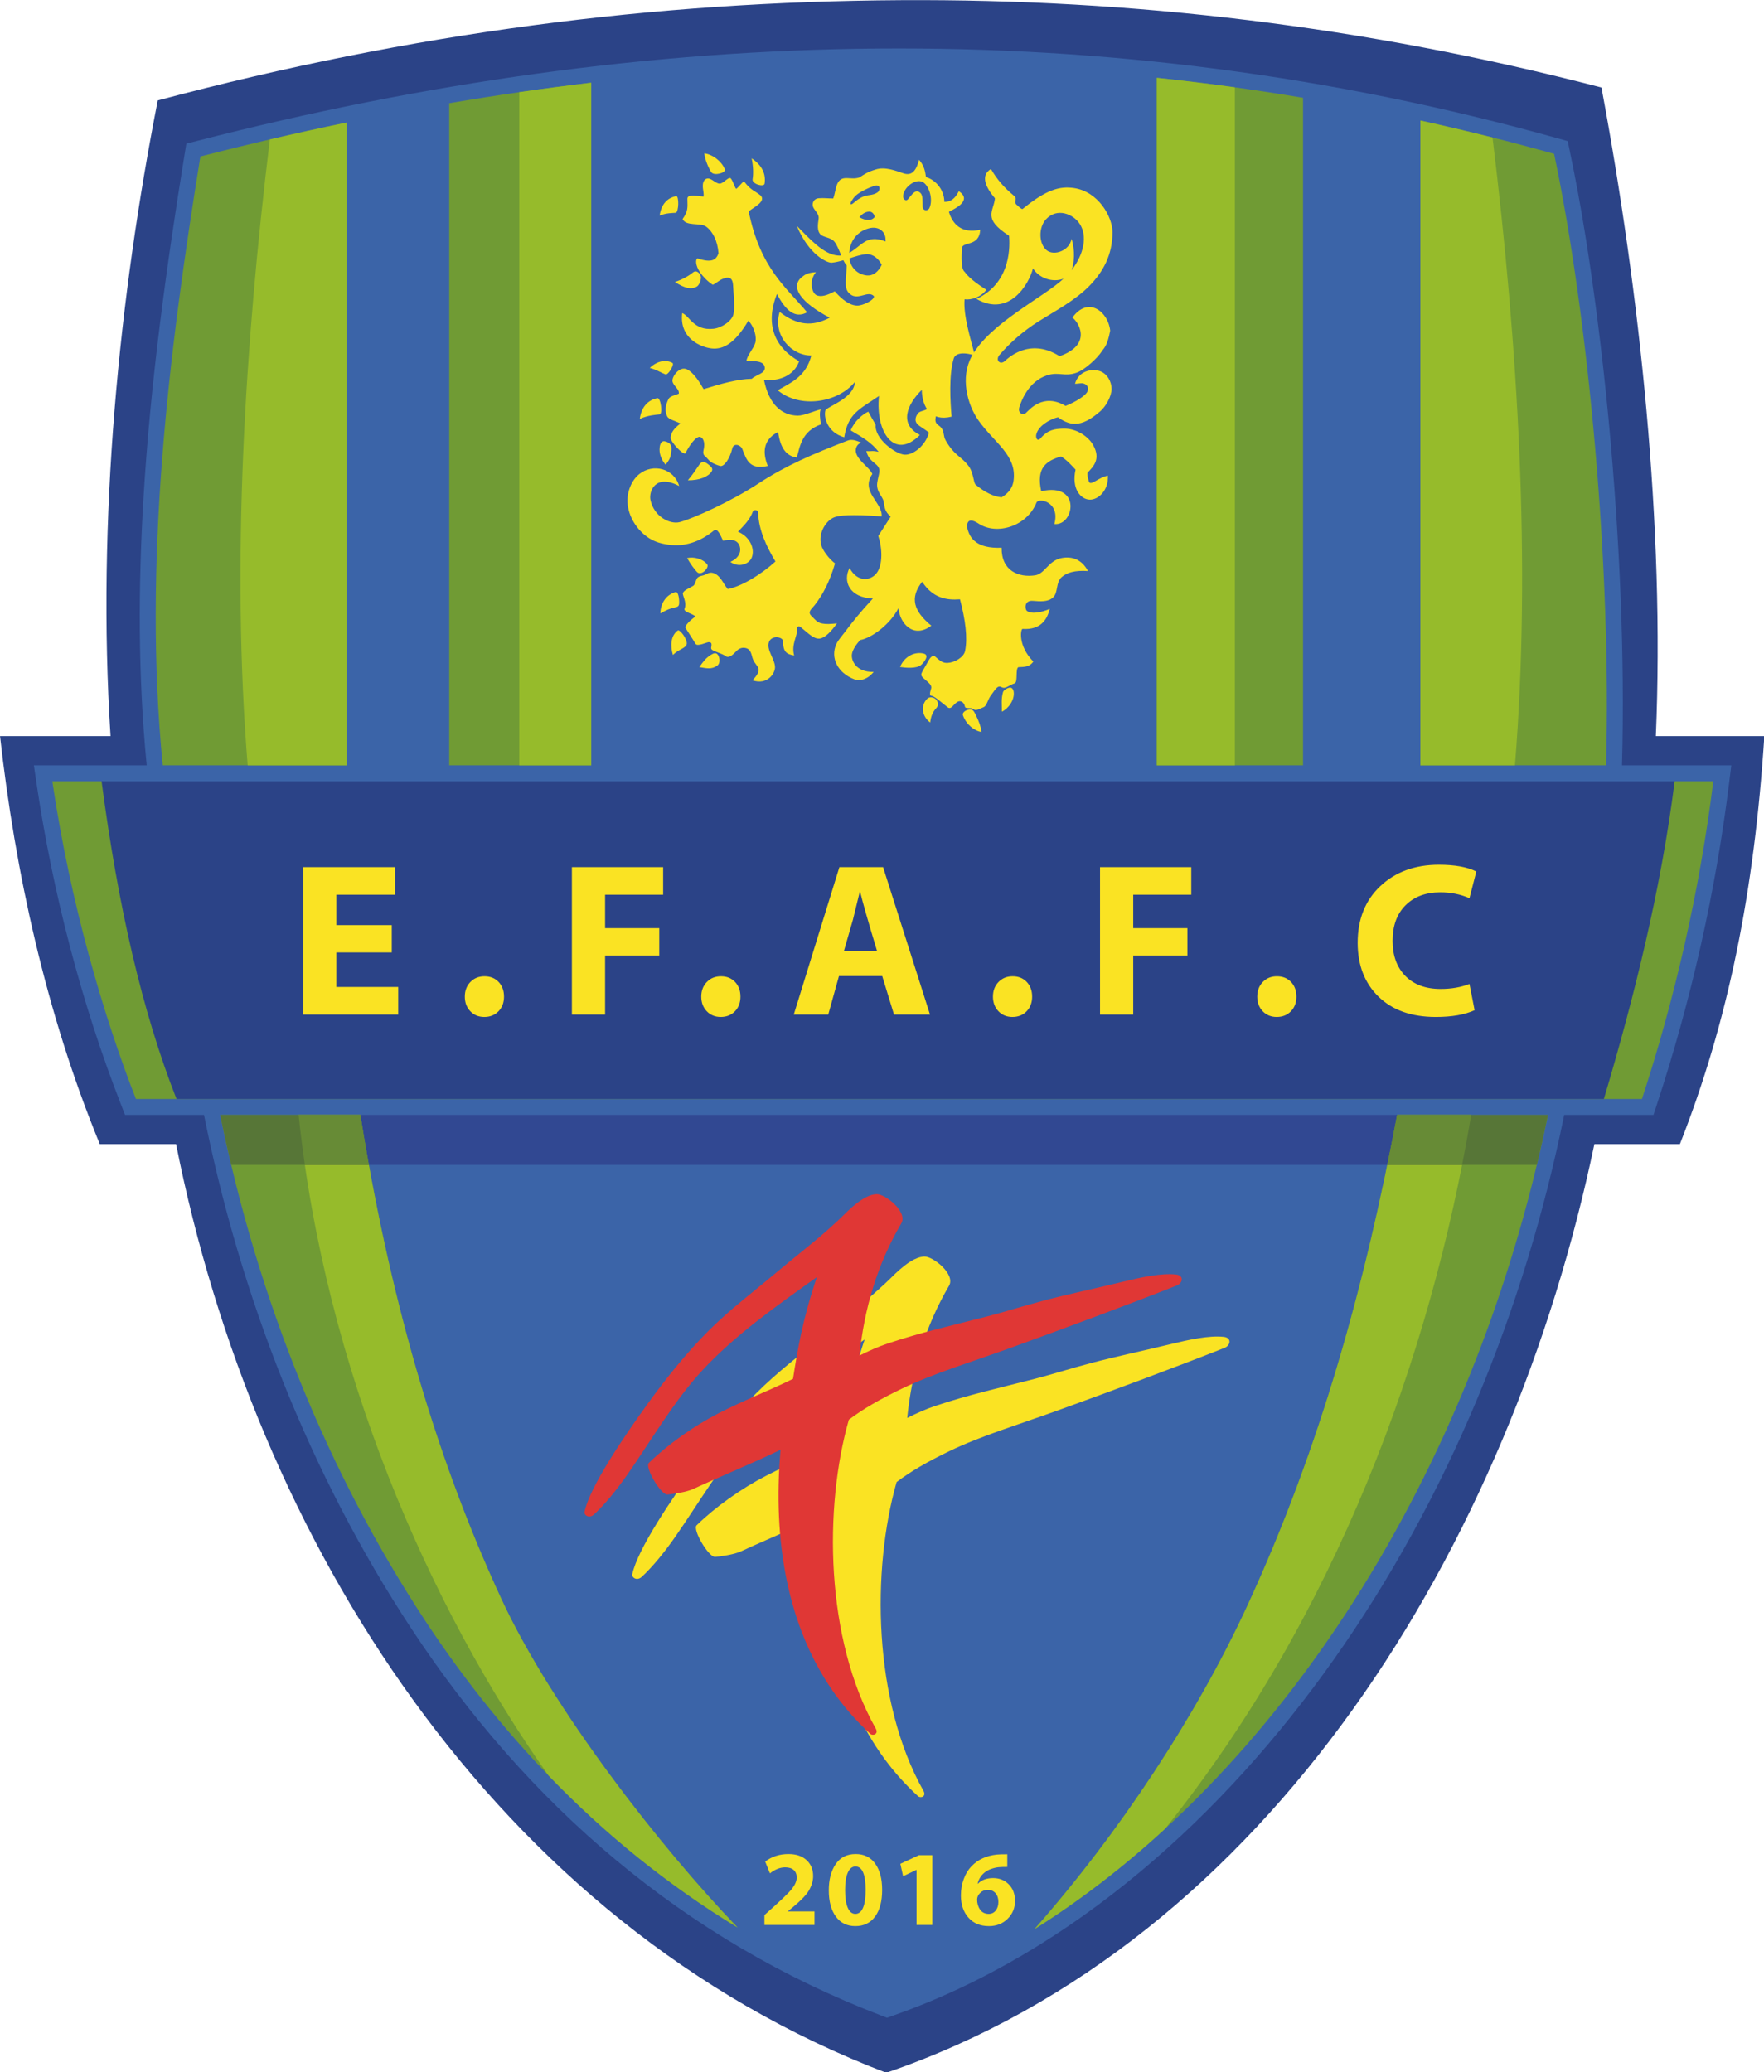
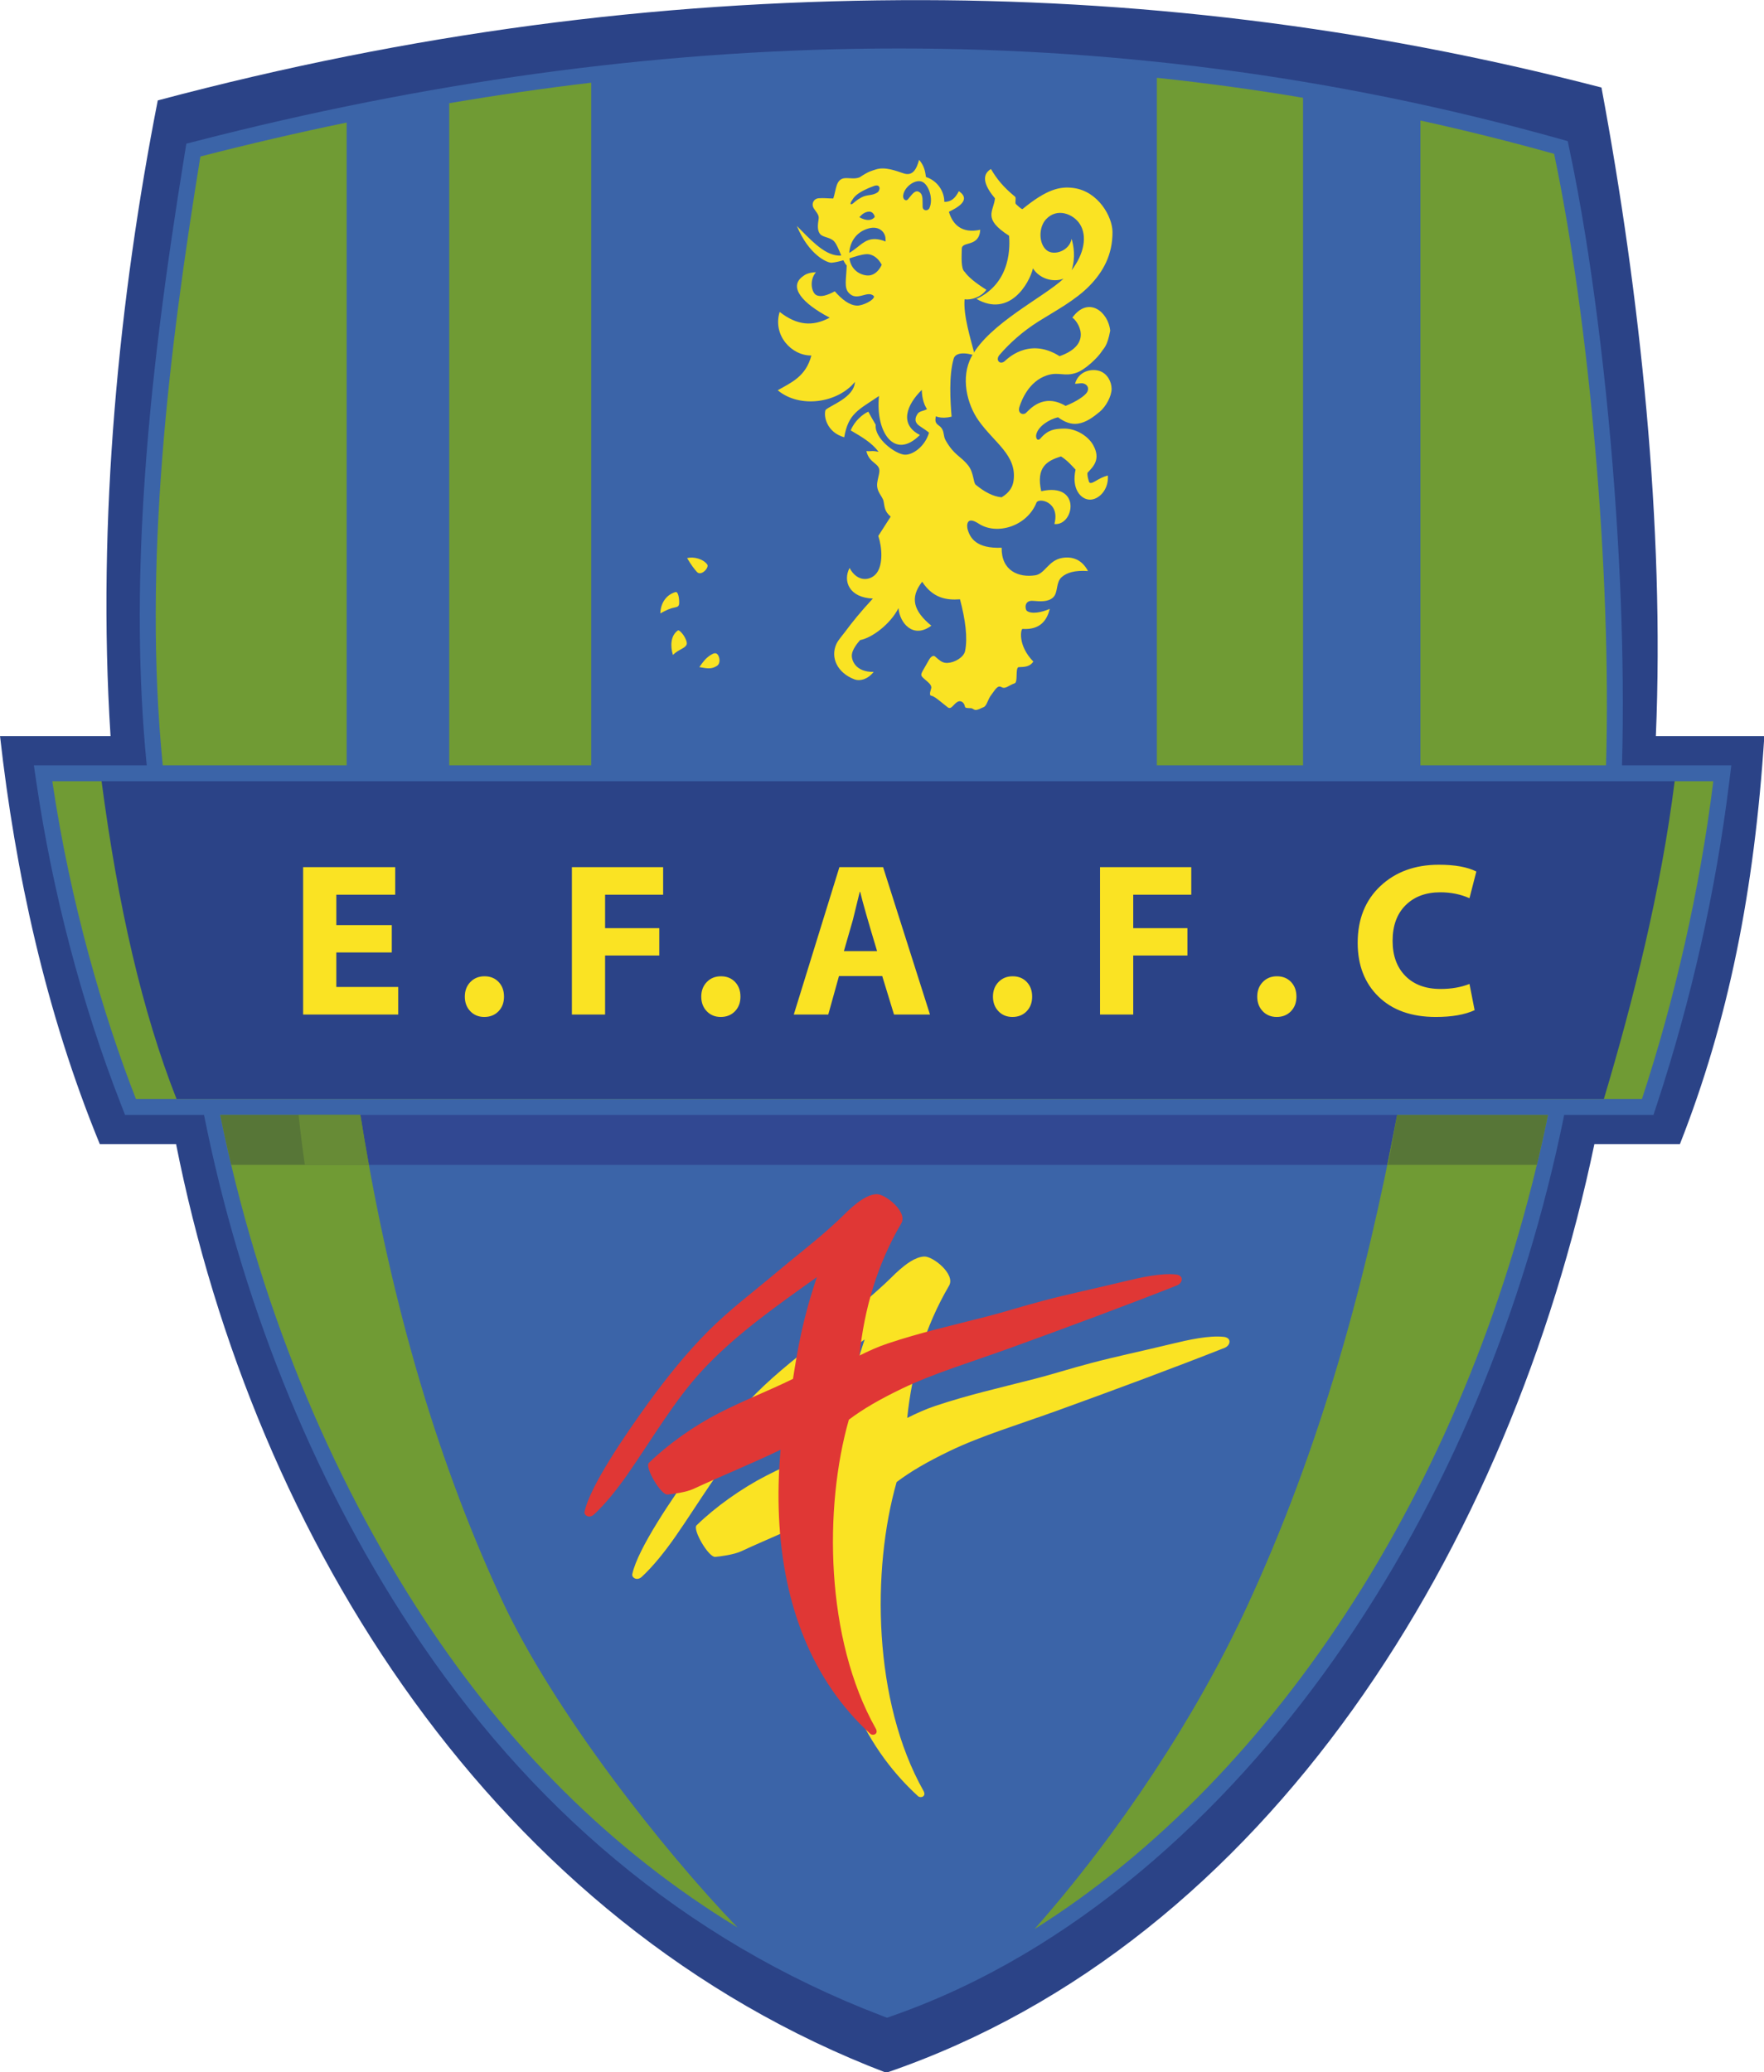
<svg xmlns="http://www.w3.org/2000/svg" viewBox="0 0 476.8 560" height="300" width="255.429" style="fill-rule:evenodd">
  <g transform="matrix(.988 0 0 .988 -55.615 -135.798)">
    <g>
      <g>
        <path style="fill:#2b4387;stroke:none" d="m 494.418,161.389 c 10.577,56.72 17.318,120.002 14.876,177.409 l 29.681,0 c -2.732,42.443 -9.844,77.923 -23.098,111.6 l -23.399,0 C 469.598,559.914 403.698,668.525 298.744,704.41 191.683,663.487 126.021,558.952 104.461,450.398 l -20.865,0 C 68.811,414.467 60.437,375.784 56.3,338.798 l 30.232,0 c -3.792,-59.484 2.407,-120.365 12.921,-173.885 69.942,-18.592 135.954,-27.03 203.22,-27.421 63.188,-0.367 126.824,7.028 191.745,23.897 z" />
        <path style="fill:#3b64a8;stroke:none" d="m 110.026,176.04 c 124.115,-31.938 248.694,-35.332 372.611,-0.703 l 2.546,0.712 0.544,2.587 c 3.22,15.318 5.633,30.894 7.618,46.418 2.249,17.597 3.932,35.292 5.104,52.993 1.008,15.209 1.639,30.461 1.779,45.703 0.07,7.667 0.021,15.354 -0.201,23.034 l 29.913,0 -0.606,4.891 c -3.673,29.649 -10.381,59.359 -19.707,87.742 l -0.984,2.996 -24.42,0 c -10.778,53.087 -31.829,104.798 -63.029,148.959 -29.891,42.31 -71.192,80.115 -120.737,97.461 l -1.505,0.527 -1.489,-0.569 C 243.294,668.088 200.539,631.098 168.826,582.921 140.998,540.646 122.038,492.093 112.104,442.413 l -21.601,0 -1.082,-2.772 C 78.542,411.773 70.66,381.346 66.291,351.776 l -0.738,-4.992 30.876,0 c -2.394,-24.39 -2.338,-49.078 -0.861,-73.454 1.905,-31.438 6.201,-62.697 11.244,-93.77 l 0.456,-2.811 2.758,-0.709 z" />
      </g>
      <g>
        <g>
          <path style="fill:#709b34;stroke:none" d="M111.111 180.258c13.478-3.468 26.815-6.561 40.014-9.289l0 175.815-50.312 0c-5.475-55.214 1.645-113.209 10.298-166.526zM179.188 165.679c13.085-2.229 26.034-4.095 38.849-5.611l0 186.716-38.849 0 0-181.105zM372.777 158.729c13.488 1.425 26.819 3.251 39.996 5.465l0 182.59-39.996 0 0-188.055zM444.88 170.411c12.329 2.706 24.522 5.75 36.584 9.121 9.418 44.809 15.767 113.543 14.198 167.252l-50.782 0 0-176.373zM479.777 442.413c-20.349 99.228-74.529 181.293-140.463 222.697 23.438-26.576 44.27-58.348 57.978-87.915 20.321-43.83 32.612-88.999 41.22-134.782l41.265 0zM258.069 664.678C223.222 643.495 194.881 614.581 172.464 580.526 145.951 540.249 126.727 492.781 116.546 442.413l38.332 0c7.531 47.117 19.682 91.656 38.606 132.46 14.027 30.249 43.915 68.376 64.585 89.805z" />
        </g>
        <g>
-           <path style="fill:#96bb2b;stroke:none" d="m198.355 346.784 0-184.126c6.595-.955 13.156-1.818 19.682-2.59l0 186.716-19.682 0zM394.125 161.335l0 185.449-21.348 0 0-188.055c7.16.757 14.276 1.626 21.348 2.606zM130.115 175.594c7.042-1.644 14.045-3.186 21.01-4.625l0 175.815-27.08 0c-4.472-55.27-.822-114.67 6.07-171.19zm7.868 266.819c7.211 69.083 35.471 134.237 68.361 180.69 15.336 15.913 32.545 29.915 51.725 41.575-20.67-21.429-50.558-59.556-64.585-89.805-18.924-40.804-31.075-85.343-38.606-132.46l-16.895 0zM464.615 175.058c6.934 56.681 10.622 116.281 6.136 171.726l-25.871 0 0-176.373c6.617 1.453 13.195 3.002 19.735 4.647zm-5.831 267.355c-11.061 66.092-37.126 137.121-83.745 195.253-11.398 10.476-23.354 19.676-35.725 27.444 23.438-26.576 44.27-58.348 57.978-87.915 20.321-43.83 32.612-88.999 41.22-134.782l20.272 0z" />
-         </g>
+           </g>
      </g>
      <g>
        <path d="m 70.6,351.139 454.411,0 c -3.723,30.058 -10.655,59.932 -19.521,86.918 l -412.012,0 C 84.612,415.346 75.525,384.469 70.6,351.139 Z" style="fill:#709b34;stroke:none" />
        <path d="m 84.077,351.139 430.363,0 c -3.724,29.807 -11.375,60.13 -19.368,86.918 l -390.485,0 C 95.229,414.296 88.578,385.339 84.077,351.139 Z" style="fill:#2b4387;stroke:none" />
      </g>
      <g>
        <path style="fill:#314892;stroke:none" d="m 435.825,456.075 -278.617,0 c -0.821,-4.529 -1.598,-9.083 -2.33,-13.662 l 283.634,0 c -0.857,4.561 -1.752,9.115 -2.687,13.662 z" />
        <path style="fill:#577637;stroke:none" d="m 476.736,456.075 -40.911,0 c 0.935,-4.547 1.83,-9.101 2.687,-13.662 l 41.265,0 c -0.942,4.592 -1.957,9.146 -3.041,13.662 z m -319.528,0 -37.661,0 c -1.074,-4.528 -2.075,-9.083 -3.001,-13.662 l 38.332,0 c 0.732,4.579 1.509,9.133 2.33,13.662 z" />
-         <path d="m157.208 456.075-17.518 0c-.658-4.534-1.23-9.089-1.707-13.662l16.895 0c.732 4.579 1.509 9.133 2.33 13.662zM456.292 456.075l-20.467 0c.935-4.547 1.83-9.101 2.687-13.662l20.272 0c-.758 4.533-1.59 9.089-2.492 13.662z" style="fill:#678b36;stroke:none" />
+         <path d="m157.208 456.075-17.518 0c-.658-4.534-1.23-9.089-1.707-13.662l16.895 0c.732 4.579 1.509 9.133 2.33 13.662zM456.292 456.075l-20.467 0c.935-4.547 1.83-9.101 2.687-13.662c-.758 4.533-1.59 9.089-2.492 13.662z" style="fill:#678b36;stroke:none" />
      </g>
    </g>
    <g>
      <g transform="translate(1.137)">
-         <path d="m277.984 663.976-13.7 0 0-2.699c4.229-3.735 6.758-6.155 7.589-7.26.83-1.105 1.245-2.107 1.245-3.007 0-.87-.27-1.554-.816-2.048-.545-.494-1.327-.738-2.341-.738-1.371 0-2.761.547-4.171 1.642l-1.303-3.226c1.815-1.369 3.939-2.054 6.372-2.054 2.085 0 3.731.548 4.938 1.648 1.207 1.1 1.81 2.566 1.81 4.395 0 1.291-.39 2.611-1.177 3.965-.787 1.354-2.694 3.232-5.716 5.627l0 .059 7.27 0 0 3.696zM296.492 654.384c0 3.099-.637 5.524-1.917 7.279-1.279 1.755-3.084 2.635-5.411 2.635-2.298 0-4.084-.88-5.358-2.639-1.275-1.761-1.912-4.146-1.912-7.158 0-2.923.628-5.309 1.883-7.152 1.255-1.844 3.08-2.763 5.474-2.763 2.307 0 4.093.88 5.353 2.64 1.26 1.76 1.888 4.146 1.888 7.158zm-10.137.058c0 2.113.246 3.726.733 4.84.488 1.115 1.178 1.672 2.076 1.672.907 0 1.603-.552 2.085-1.657.483-1.105.724-2.723.724-4.855 0-4.302-.926-6.453-2.78-6.453-.898 0-1.593.552-2.09 1.662-.498 1.11-.748 2.709-.748 4.791zM305.904 663.976l0-15.049-.057 0-3.621 1.731-.753-3.402 5.069-2.347 3.678 0 0 19.067-4.316 0zM330.727 644.645l0 3.461c-.918 0-1.681.025-2.289.074-.608.048-1.279.195-2.018.444-.738.25-1.366.582-1.882.998-.516.415-.932.88-1.246 1.393-.314.514-.54 1.071-.676 1.667l.088 0c1.033-1.017 2.413-1.525 4.141-1.525 1.719 0 3.147.572 4.287 1.716 1.139 1.144 1.709 2.655 1.709 4.532 0 1.936-.676 3.569-2.032 4.899-1.357 1.329-3.056 1.994-5.093 1.994-2.385 0-4.258-.777-5.624-2.327-1.366-1.549-2.052-3.559-2.052-6.033 0-1.623.261-3.133.778-4.527.516-1.393 1.221-2.557 2.119-3.49.898-.934 1.921-1.658 3.065-2.176 1.144-.518 2.418-.856 3.828-1.012.531-.059 1.497-.088 2.897-.088zm-8.255 12.379c0 1.065.275 1.985.82 2.762.546.777 1.332 1.168 2.366 1.168.782 0 1.419-.308 1.906-.919.488-.611.729-1.398.729-2.366 0-.978-.26-1.77-.782-2.376-.521-.606-1.235-.909-2.143-.909-.821 0-1.506.278-2.061.835-.555.558-.835 1.159-.835 1.805z" style="fill:#fae323;stroke:none" />
-       </g>
+         </g>
      <g>
        <path d="m163.475 390.492 0 7.478-15.175 0 0 9.452 16.933 0 0 7.538-26.015 0 0-40.321 25.194 0 0 7.537-16.112 0 0 8.316 15.175 0zM194.176 410.054c0 1.636-.498 2.972-1.504 4.009-1.005 1.037-2.304 1.555-3.886 1.555-1.563 0-2.842-.529-3.838-1.575-.996-1.048-1.494-2.373-1.494-3.989 0-1.615.508-2.951 1.523-3.998 1.016-1.047 2.305-1.565 3.867-1.565 1.582 0 2.871.518 3.858 1.555.986 1.037 1.474 2.373 1.474 4.008zM212.75 414.96l0-40.321 24.96 0 0 7.537-15.879 0 0 9.153 14.824 0 0 7.478-14.824 0 0 16.153-9.081 0zM258.862 410.054c0 1.636-.498 2.972-1.504 4.009-1.006 1.037-2.305 1.555-3.887 1.555-1.562 0-2.841-.529-3.837-1.575-.996-1.048-1.494-2.373-1.494-3.989 0-1.615.507-2.951 1.523-3.998 1.016-1.047 2.304-1.565 3.867-1.565 1.582 0 2.871.518 3.857 1.555.986 1.037 1.475 2.373 1.475 4.008zM297.649 404.431l-11.835 0-2.93 10.529-9.433 0 12.48-40.321 11.953 0 12.831 40.321-9.843 0-3.223-10.529zm-10.488-6.82 9.082 0c-2.383-7.877-3.926-13.281-4.629-16.212l-.117 0-1.875 7.657-2.461 8.555zM338.664 410.054c0 1.636-.499 2.972-1.505 4.009-1.005 1.037-2.304 1.555-3.886 1.555-1.563 0-2.841-.529-3.838-1.575-.996-1.048-1.494-2.373-1.494-3.989 0-1.615.508-2.951 1.524-3.998 1.015-1.047 2.304-1.565 3.866-1.565 1.582 0 2.871.518 3.858 1.555.986 1.037 1.475 2.373 1.475 4.008zM357.237 414.96l0-40.321 24.96 0 0 7.537-15.879 0 0 9.153 14.824 0 0 7.478-14.824 0 0 16.153-9.081 0zM410.965 410.054c0 1.636-.498 2.972-1.504 4.009-1.005 1.037-2.304 1.555-3.887 1.555-1.562 0-2.841-.529-3.837-1.575-.996-1.048-1.494-2.373-1.494-3.989 0-1.615.508-2.951 1.523-3.998 1.016-1.047 2.305-1.565 3.867-1.565 1.582 0 2.871.518 3.858 1.555.986 1.037 1.474 2.373 1.474 4.008zM458.307 406.584l1.407 7.179c-2.696 1.237-6.231 1.855-10.606 1.855-6.659 0-11.884-1.855-15.682-5.554-3.799-3.699-5.704-8.604-5.704-14.727 0-6.46 2.071-11.635 6.211-15.524 4.141-3.888 9.472-5.833 15.996-5.833 4.394 0 7.812.619 10.253 1.855l-1.875 7.298c-2.441-1.076-5.097-1.615-7.968-1.615-3.965 0-7.128 1.177-9.502 3.53-2.373 2.353-3.564 5.604-3.564 9.751 0 4.048 1.172 7.249 3.506 9.612 2.334 2.363 5.537 3.549 9.618 3.549 2.949 0 5.586-.458 7.91-1.376z" style="fill:#fae323;stroke:none" />
      </g>
      <g>
        <path d="m 302.436,484.725 c -1.725,1.476 -2.352,2.403 -6.716,6.263 -4.012,3.55 -9.972,8.218 -13.691,11.359 -6.596,5.574 -12.82,10.16 -18.912,16.249 -5.722,5.721 -11.356,12.685 -16.332,19.55 -6.515,8.987 -16.107,23.055 -17.516,29.905 -0.18,0.876 1.253,1.96 2.622,0.688 3.083,-2.868 6.272,-6.821 9.261,-11.118 6.343,-9.118 12.733,-20.056 20.249,-28.174 9.162,-9.896 20.439,-17.753 31.442,-25.615 -3.945,11.668 -5.231,19.576 -6.538,27.836 -6.661,3.271 -13.435,5.855 -20.378,9.42 -6.796,3.49 -13.931,8.56 -19.067,13.582 -1.176,1.149 3.289,8.804 5.105,8.637 1.389,-0.129 5.08,-0.597 7.111,-1.541 6.812,-3.169 17.37,-7.529 23.832,-10.716 -0.557,6.291 -0.714,12.425 -0.431,18.478 1.126,24.076 9.094,44.735 24.966,59.226 0.695,0.635 2.375,0.112 1.496,-1.447 -13.828,-24.546 -14.201,-60.462 -7.352,-84.469 3.875,-2.933 8.375,-5.53 14.42,-8.453 8.623,-4.17 18.912,-7.249 29.606,-11.117 15.629,-5.654 32.262,-11.835 45.706,-17.144 1.609,-0.635 2.041,-2.765 -0.261,-3.008 -4.05,-0.428 -9.628,0.813 -14.065,1.888 -9.116,2.209 -14.822,3.342 -22.273,5.302 -5.556,1.462 -10.68,3.098 -15.107,4.236 -10.485,2.695 -18.278,4.412 -27.392,7.449 -2.708,0.903 -5.23,2.063 -7.731,3.298 1.268,-12.614 4.82,-24.87 11.438,-36.151 1.844,-3.144 -4.408,-8.083 -6.771,-7.992 -2.575,0.1 -5.247,2.317 -6.721,3.579 z" style="fill:#fae323;stroke:none" />
        <path d="m 289.369,467.666 c -1.724,1.475 -2.352,2.402 -6.716,6.263 -4.011,3.55 -9.972,8.217 -13.691,11.359 -6.596,5.573 -12.82,10.159 -18.912,16.249 -5.722,5.721 -11.356,12.684 -16.332,19.55 -6.514,8.986 -16.107,23.054 -17.516,29.905 -0.18,0.876 1.253,1.96 2.622,0.687 3.083,-2.867 6.272,-6.82 9.262,-11.117 6.342,-9.118 12.732,-20.056 20.248,-28.174 9.163,-9.897 20.44,-17.753 31.443,-25.615 -3.946,11.668 -5.232,19.575 -6.539,27.836 -6.66,3.271 -13.435,5.854 -20.378,9.42 -6.796,3.489 -13.93,8.56 -19.067,13.581 -1.175,1.15 3.289,8.805 5.105,8.637 1.389,-0.128 5.081,-0.596 7.111,-1.541 6.813,-3.169 17.37,-7.529 23.832,-10.715 -0.557,6.29 -0.714,12.425 -0.43,18.478 1.125,24.076 9.093,44.735 24.965,59.226 0.695,0.635 2.375,0.111 1.496,-1.448 -13.828,-24.546 -14.201,-60.461 -7.352,-84.469 3.875,-2.933 8.376,-5.529 14.42,-8.452 8.623,-4.17 18.912,-7.249 29.606,-11.117 15.63,-5.654 32.263,-11.836 45.706,-17.144 1.609,-0.635 2.041,-2.765 -0.261,-3.008 -4.05,-0.428 -9.628,0.812 -14.065,1.888 -9.115,2.209 -14.822,3.341 -22.273,5.301 -5.556,1.462 -10.68,3.099 -15.107,4.236 -10.485,2.695 -18.278,4.412 -27.392,7.45 -2.708,0.903 -5.229,2.063 -7.731,3.298 1.268,-12.614 4.82,-24.87 11.438,-36.152 1.844,-3.143 -4.408,-8.083 -6.771,-7.991 -2.574,0.1 -5.247,2.317 -6.721,3.579 z" style="fill:#e03735;stroke:none" />
      </g>
      <g>
        <path d="m 295.404,218.485 c 0.08,1.091 -3.135,2.585 -4.591,2.556 -2.128,-0.044 -4.177,-1.672 -6.151,-3.913 -2.012,1.097 -3.8,1.668 -5.043,1.038 -1.243,-0.63 -2.047,-3.929 -0.104,-6.268 -2.195,0.13 -2.961,0.633 -3.787,1.286 -3.58,2.83 -0.037,7.191 7.55,11.155 -4.669,2.476 -8.885,2.162 -13.694,-1.57 -1.951,6.377 3.241,11.987 8.676,11.918 -1.498,5.788 -5.574,7.423 -9.199,9.513 6.098,5.088 16.517,3.415 21.116,-2.299 -0.211,4.323 -6.723,6.373 -8.048,7.697 -0.585,1.79 0.432,6.151 5.121,7.457 1.119,-6.509 3.851,-7.464 9.513,-11.289 -1.011,9.91 4.25,17.655 11.185,10.663 -5.747,-2.941 -3.567,-8.31 0.523,-12.334 0.102,4.73 2.47,8.742 8.154,7.319 -0.349,-4.155 -0.794,-11.307 0.584,-15.908 0.386,-1.287 2.273,-1.945 5.792,-0.816 -1.185,-4.6 -3.205,-10.98 -2.822,-15.37 1.777,0.245 4.495,-0.555 5.958,-2.614 -2.845,-1.775 -4.985,-3.502 -5.908,-4.872 -1.123,-0.816 -0.845,-4.369 -0.814,-6.353 0.035,-2.18 4.745,-0.293 5.05,-5.185 -5.157,1.12 -7.596,-1.566 -8.572,-4.916 2.021,-1.008 6.342,-3.168 2.718,-5.643 -1.011,1.989 -2.126,2.93 -3.973,2.929 0,-2.929 -1.951,-5.823 -5.017,-6.797 -0.244,-1.637 -0.488,-3.065 -1.882,-4.702 -0.732,2.616 -1.777,4.602 -4.39,3.656 -1.753,-0.566 -4.944,-1.895 -7.538,-0.997 -1.042,0.361 -1.791,0.418 -4.322,2.111 -2.456,1.002 -5,-1.073 -6.225,2.022 -0.335,0.848 -0.673,2.882 -1.009,3.781 -1.528,-0.002 -2.507,-0.169 -3.975,-0.064 -1.392,0.1 -2.108,1.513 -1.364,2.751 0.526,0.875 1.514,1.749 1.34,2.842 -0.255,1.601 -0.441,3.274 0.433,4.233 0.873,0.959 2.809,0.788 3.868,2.049 0.697,0.829 1.283,2.37 1.879,3.789 -0.268,0.026 -0.544,0.03 -0.832,0.012 -4.051,-0.261 -7.892,-4.704 -11.316,-8.101 3.29,7.951 8.363,10.158 9.532,10.055 1.015,-0.09 2.1,-0.353 3.193,-0.673 0.291,0.595 0.594,1.103 0.92,1.434 -0.139,3.787 -0.748,5.999 0.506,7.426 2.333,2.654 5.238,-0.88 6.965,0.992 z m 2.112,-8.614 c -0.897,-1.714 -2.437,-3.009 -4.254,-2.894 -1.315,0.084 -2.922,0.608 -4.589,1.141 0.49,3.718 3.803,4.861 5.482,4.665 1.17,-0.137 2.473,-1.008 3.361,-2.912 z m -8.89,-3.25 c 0.707,-0.389 1.395,-0.906 2.128,-1.481 2.048,-1.607 3.716,-3.249 7.822,-1.633 -0.006,-0.271 -0.016,-0.549 -0.031,-0.835 -0.091,-1.719 -1.742,-3.567 -4.704,-2.723 -3.391,0.965 -5.042,3.776 -5.215,6.672 z m 16.035,-14.634 c -0.53,0.601 -1.397,-0.01 -1.288,-1.034 0.262,-2.455 3.545,-4.78 5.417,-3.679 1.704,1.002 2.845,4.689 1.777,7.071 -0.402,0.896 -1.794,0.823 -1.861,-0.288 -0.088,-1.463 0.221,-3.194 -0.752,-3.955 -1.301,-1.018 -2.2,0.647 -3.293,1.885 z m -8.206,-1.99 c -1.487,1.106 -2.822,0.546 -4.495,1.453 -1.476,0.801 -1.845,1.3 -2.3,1.638 -0.888,0.657 -0.778,-0.111 -0.392,-0.676 0.34,-0.498 0.576,-0.981 1.275,-1.576 1.022,-0.87 2.844,-1.813 4.874,-2.527 1.11,-0.39 1.425,0.161 1.483,0.475 0.097,0.529 -0.296,1.102 -0.445,1.213 z m -5.07,6.862 c 2.021,1.161 3.554,0.898 4.233,-0.105 -0.296,-1.048 -0.946,-1.484 -1.672,-1.414 -1.088,0.103 -1.812,0.698 -2.561,1.519 z" style="fill:#fae323;stroke:none" />
        <path d="M293.836 250.054c-1.568.695-3.798 2.577-4.809 5.124 3.032 1.777 5.75 3.345 7.632 5.854-.558-.105-1.116-.209-1.673-.208-.557 0-1.115.105-1.673 0 .775 3.545 3.891 3.221 3.534 5.811-.124.904-.431 1.845-.565 2.872-.319 2.456 1.431 3.59 1.739 5.065.316 1.507.175 2.694 1.941 4.189l-3.385 5.278c1.081 3.304 1.269 7.783-.396 10.09-1.565 2.167-5.273 2.779-7.467-1.326-1.9 3.593-.087 8.127 6.376 8.367-3.483 3.757-5.68 6.512-7.601 9.096-.873 1.174-1.895 2.272-2.376 3.319-1.737 3.777.326 7.956 4.956 9.697 1.432.538 3.591.036 5.231-2.044-4.967.072-6.124-3.203-5.954-4.76.148-1.349 1.383-2.986 2.253-3.949 3.181-.566 8.274-4.326 10.495-8.746.337 4.113 4.029 8.496 8.99 4.81-4.808-3.937-5.993-7.594-2.509-12.019 2.927 4.465 6.586 5.089 10.349 4.806 1.46 5.531 2.136 10.465 1.396 14.132-.346 1.718-2.851 3.171-4.767 3.262-1.374.065-2.025-.515-3.42-1.729-.724-.631-1.497.555-1.675.868l-1.402 2.457c-1.034 1.814-1.023 1.799.424 3.059.691.603 1.647 1.298 1.596 2.136-.023.372-.68 1.826-.158 2.141 1.08.181 2.294 1.369 4.649 3.213 1.071.839 1.707-1.277 3.049-1.64.447-.12 1.42.112 1.667 1.478.079.433.871.35 1.677.406.388.026.8.476 1.224.48.708.006 1.454-.48 2.192-.76.918-.348 1.107-2.141 2.197-3.487.848-1.048 1.571-2.647 2.677-2.007 1.134.654 1.934-.474 3.609-1.021.972-.317.166-3.904 1.02-4.424 1.862-.062 3.132-.121 4.116-1.525-4.364-4.475-3.435-8.964-2.964-8.936 5.037.305 6.719-2.573 7.459-5.491-2.33 1.023-5.083 1.485-6.276.538-.505-.401-.833-2.931 1.677-2.73 1.83.146 4.159.392 5.551-.981 1.393-1.372.63-4.08 2.346-5.549 1.371-1.173 3.54-1.881 7.155-1.622-1.664-3.162-4.318-4.07-7.109-3.579-3.731.657-4.66 4.336-7.317 4.74-4.546.691-9.293-1.214-9.198-7.541-6.9.283-8.617-2.626-9.304-5.015-.25-.872-.476-3.868 3.032-1.567 4.905 3.218 13.18.788 15.806-5.758.571-1.423 6.56-.234 4.891 5.859 5.444.567 7.516-11.484-3.597-8.977-1.452-6.511 1.493-8.321 5.417-9.511 1.746 1.088 2.956 2.535 3.978 3.606-1.16 5.252 1.399 8.096 3.812 8.209 2.413.114 5.307-2.608 5.025-6.603-2.687.688-4.116 2.393-4.979 1.977-.294-.14-.8-2.505-.545-2.774 1.566-1.648 3.649-3.662 1.509-7.518-1.286-2.318-4.61-4.67-8.31-4.511-2.221.095-4.023.262-6.087 2.657-.846.983-1.418-.085-1.167-1.091.561-2.249 3.557-4.108 5.933-4.665 1.909 1.389 3.614 1.994 5.415 1.75 2.303-.313 4.33-1.866 6.002-3.253 1.686-1.398 3.27-4.27 3.249-6.302-.018-1.88-1.114-4.095-3.211-4.828-2.233-.78-5.834-.03-6.799 3.474 1.154-.031 1.652-.253 2.316-.08 1.109.288 1.626 1.329.974 2.403-.603.993-2.939 2.567-5.866 3.721-6.217-3.661-9.944 1.144-10.872 1.95-.749.65-2.343.134-1.753-1.689.583-1.801 2.522-6.925 7.463-8.587 3.309-1.113 4.748.422 8.105-.728 2.45-.84 5.956-4.249 6.902-5.785.583-.946 1.539-1.33 2.36-5.727-.493-5.118-5.974-9.623-10.36-3.563 1.24.65 6.044 7.185-3.487 10.533-8.551-5.416-14.6 1.037-15.062 1.402-1.3 1.027-2.563-.372-1.367-1.758 2.605-3.019 6.182-6.349 10.748-9.205 4.646-2.905 10.068-5.78 13.923-9.752 3.637-3.748 6.264-8.382 6.231-14.669-.021-4.136-3.86-11.072-10.607-12.015-3.785-.529-7.435.364-14.035 5.778-.614-.206-1.205-.89-1.768-1.373-.379-.326.152-1.707-.264-2.047-3.203-2.627-4.992-4.856-6.578-7.561-2.945 1.763-1.457 4.999 1.101 8.026-.34 3.609-3.534 5.501 3.863 10.234.168 2.269.865 12.748-8.937 17.278 9.06 5.174 14.461-4.213 15.472-8.362 1.655 2.687 5.348 3.978 8.362 2.825-5.419 5.087-20.232 12.199-25.154 21.28-3.09 5.702-1.255 13.061 1.909 17.528 4.336 6.122 10.464 9.43 9.588 16.352-.21 1.665-1.02 3.282-3.277 4.636-2.333-.204-4.679-1.449-7.093-3.434-.675-.555-.521-3.31-2.023-5.226-2.156-2.75-3.789-2.693-6.185-6.878-.729-1.273-.329-2.325-1.197-3.46-.401-.524-.999-.742-1.368-1.28-.909-1.324 1.004-3.906.095-5.23-.837-.14-1.255.978-2.091.839-.836 1.208-2.419.816-3.113 1.817-.786 1.134-.967 2.384.619 3.415 1.005.653 2.015 1.352 2.494 1.765-1.169 3.919-4.574 6.156-6.69 6.021-2.514-.161-8.291-4.403-7.902-8.182-.658-1.114-1.333-2.315-2.029-3.585zm55.618-38.687c3.485-4.539 4.289-9.381 2.3-12.571-1.752-2.809-6.269-4.648-9.304-1.361-2.081 2.254-2.006 6.726.21 8.484 2.019 1.603 6.237.106 6.794-3.142.558 1.833 1.15 5.186 0 8.59zM241.098 299.399c.74-.205 1.037 1.748.997 2.993-.028.877-.391 1.06-1.083 1.189-1.435.268-2.352.725-4.068 1.648.078-2.989 1.777-5.172 4.154-5.83zM246.94 293.879c-.764-.855-1.567-1.899-2.673-3.778 1.834-.449 4.365.218 5.501 1.736.633.847-1.661 3.348-2.828 2.042zM250.676 316.636c-1.409.882-2.197 2.067-3.057 3.286 2.04.348 3.277.663 4.814-.342 1.009-.66.75-2.199.333-2.89-.535-.889-1.272-.566-2.09-.054zM241.767 309.881c.243-.165 1.272.707 1.967 2.089.871 1.731.454 2.175-.979 2.991-.719.41-1.494.768-2.369 1.638-.743-2.405-.658-5.33 1.381-6.718z" style="fill:#fae323;stroke:none" />
-         <path d="M308.999 316.223c1.628.398.186 2.285-.627 3.037-1.29 1.191-4.46.838-5.854.629 1.324-3.108 4.159-4.235 6.481-3.666zM309.94 328.583c.56-.582 1.696-.487 2.346.112.649.598.813 1.701.267 2.297-1.115 1.217-1.568 2.305-1.777 4.086-1.861-1.341-2.997-4.252-.836-6.495zM319.729 333.103c-.34-.951 1.395-1.794 2.314-1.573.551.132.864.79 1.131 1.333.967 1.961 1.419 3.193 1.666 4.801-1.929-.262-4.186-1.98-5.111-4.561zM333.609 326.608c-.06-.388-.35-1.269-1.269-1.049-.551.132-1.482.649-1.653 1.229-.549 1.856-.27 3.612-.307 5.324 1.719-.786 3.583-3.217 3.229-5.504zM291.954 258.519c-1.324-.487-2.543-1.079-3.867-.52-9.594 3.713-16.761 6.765-24.388 11.756-7.289 4.771-17.625 9.48-21.465 10.503-2.555.681-7.01-1.408-7.992-6.065-.477-2.258 1.259-7.265 7.849-3.801-1.352-4.777-7.114-6.297-10.907-3.263-2.211 1.768-3.369 4.937-3.224 7.733.201 3.898 2.644 7.695 5.903 9.79 1.547.995 3.51 1.652 6.26 1.887 3.291.283 7.373-.62 11.481-3.977 1.021-.835 1.882 1.532 2.509 2.822 2.735-.769 4.138.137 4.56 1.502.422 1.364-.135 3.187-2.574 4.251 2.227 1.643 5.11.693 5.867-1.218.914-2.306-.465-5.653-3.776-7.039 1.812-1.882 3.244-3.286 4.077-5.541.162-.441 1.38-.673 1.427.452.2 4.791 2.34 9.214 4.74 13.241-3.833 3.479-9.234 6.844-13.067 7.528-1.219-1.464-2.039-3.89-4.069-4.401-1.059-.267-1.599.383-2.607.667-.587.164-1.061.213-1.507.578-.535.438-.653 1.891-1.195 2.246-1.124.735-2.454 1.131-2.852 1.952-.285.589 1.173 2.577.429 4.353-.377.899 2.376 1.357 2.965 2.14-1.388.973-3.046 2.559-2.673 3.164.639 1.033 1.827 2.793 2.695 4.27.553.94 3.287-.577 3.733-.42.31.109.883-.069.57 1.409-.163.77.629.885 2.021 1.472.521.221 1.475.562 1.905.909.599.484 1.48.249 2.781-1.166.825-.898 1.618-1.165 2.404-1.078 1.988.22 1.821 2.044 2.383 3.286.936 2.071 2.931 2.272-.188 5.599 4.049 1.374 6.193-1.877 6.158-3.618-.046-2.24-2.406-4.716-1.663-6.833.703-2.001 3.868-1.465 3.868-.207 0 2.86.941 3.518 3.031 3.864-.853-3.05.964-5.381.781-7.165-.09-.873.579-.92.892-.674 2.199 1.735 3.656 3.408 5.329 3.206 1.433-.174 3.13-1.912 4.706-4.149-1.698.164-2.842.265-4.008.041-1.5-.286-1.79-.938-2.962-2.063-1.2-1.152.065-1.921.954-3.069 2.115-2.728 4.009-6.27 5.494-11.316-1.707-1.291-3.426-3.616-3.803-5.079-.868-3.372 1.49-6.858 3.777-7.6 1.233-.4 4.021-.825 12.779-.179.327-3.767-5.912-6.743-2.547-11.603-.751-1.78-4.011-3.644-4.502-5.954-.215-1.009.306-2.293 1.508-2.623zM241.136 195.65c-.961.102-2.465.009-4.383.768.439-3.146 2.119-4.835 4.499-5.32.863-.176.752 4.46-.116 4.552zM236.737 250.8c-1.027.109-3.159.22-5.42 1.24.47-3.363 2.267-5.17 4.812-5.689.923-.189 1.536 4.351.608 4.449zM238.356 239.854c-1.235-.455-2.341-1.267-4.309-1.771 2.021-1.911 4.304-2.356 6.197-1.386.687.352-1.17 3.422-1.888 3.157zM239.791 261.924c-.129.861-.514 1.517-1.416 2.643-.965-1.155-1.65-2.658-1.648-4.082.003-1.801.637-2.504 1.448-2.319 2.27.516 1.875 2.026 1.616 3.758zM250.894 184.562c-.647-.95-1.735-3.298-1.921-5.16 2.166.241 4.67 2.044 5.617 4.339.409.989-2.957 1.906-3.696.821zM262.184 186.492c.244-1.461.199-3.616-.261-5.729 3.062 2.052 3.904 4.462 3.542 6.917-.156 1.059-3.498.107-3.281-1.188zM245.912 211.94c-1.143.942-2.929 1.979-4.989 2.637 2.692 1.747 4.354 2.066 5.87 1.34.724-.346 1.179-1.562 1.265-2.356.113-1.063-1.133-2.455-2.146-1.621z" style="fill:#fae323;stroke:none" />
-         <path style="fill:#fae323;stroke:none" d="M247.593 264.555c-.881 1.302-1.734 2.609-3.124 4.264 3.208.04 5.622-.998 6.515-2.419.514-.818-.239-1.402-.959-1.959-.925-.717-1.664-1.02-2.432.114zM277.111 222.874c-5.785-6.895-12.823-12.009-15.994-27.598 1.498-1.219 4.669-2.649 3.345-4.288-1.857-1.52-2.669-1.365-4.631-3.934-.616.337-1.547 1.722-2.164 2.059-.533-.774-.753-1.861-1.287-2.635-.514-1.197-2.111 1.212-3.201 1.204-1.401-.009-2.728-2.336-4.137-1.002-1.03 1.405-.074 3.125-.268 4.53-1.616-.071-4.59-.876-4.429.729.051 2.438.205 3.2-1.313 5.429.923 2.052 4.874.925 6.412 2.055 1.858 1.363 3.154 3.888 3.415 7.35-.666 1.709-1.749 2.685-5.76 1.355-.523.228-.655 1.796.708 3.825.713 1.062 2.141 2.556 3.483 3.396.854-.331 1.636-1.207 2.833-1.666 1.895-.727 2.597.024 2.715 1.685.363 5.085.364 6.577.12 7.969-.31 1.764-3.09 3.783-5.487 4.037-5.41.572-6.497-3.522-8.543-4.292-.871 7.018 5.287 9.435 8.206 9.687 2.918.252 6.15-1.241 9.878-7.596 1.671 1.673 2.333 4.584 1.916 6.007-.536 1.829-2.242 3.313-2.438 5.077 2.927-.176 4.831.118 5.017 1.672.205 1.712-2.3 1.949-3.554 3.133-3.85.051-8.485 1.377-13.171 2.825-.802-1.427-2.656-4.564-4.6-5.435-2.008-.899-4.079 1.985-3.922 3.24.159 1.271 1.985 2.194 1.723 3.449-.794.336-2.419.653-2.801 1.426-.89 1.805-1.067 3.347-.342 4.811.392.791 2.288 1.239 3.589 1.91-1.935 1.564-2.465 2.358-2.671 3.857-.143 1.032 3.445 4.944 4.07 4.274.915-1.93 2.96-4.923 4.104-4.427 1.088.471 1.182 2.151.831 3.566-.167.672-.049 1.262.236 1.506.864.739 1.082 1.248 1.763 1.734.6.429 1.656.867 2.515 1.101 1.143.311 2.728-2.124 3.358-4.808.372-1.586 2.32-.943 2.75.217 1.147 3.088 2.106 5.703 6.958 4.59-1.892-4.643-.494-7.603 2.823-9.303.645 4.814 2.526 6.659 5.122 7.004.836-2.98 1.311-7.197 6.593-9.066-.226-1.565-.481-3.115-.062-4.108-1.723.394-4.577 1.72-6.256 1.708-4.294-.033-7.871-2.921-9.265-9.754 3.92.387 8.206-1.04 9.617-5.122-6.071-3.383-9.643-9.464-6.063-18.399 2.335 4.465 4.879 6.836 8.259 5.016z" />
      </g>
    </g>
  </g>
</svg>